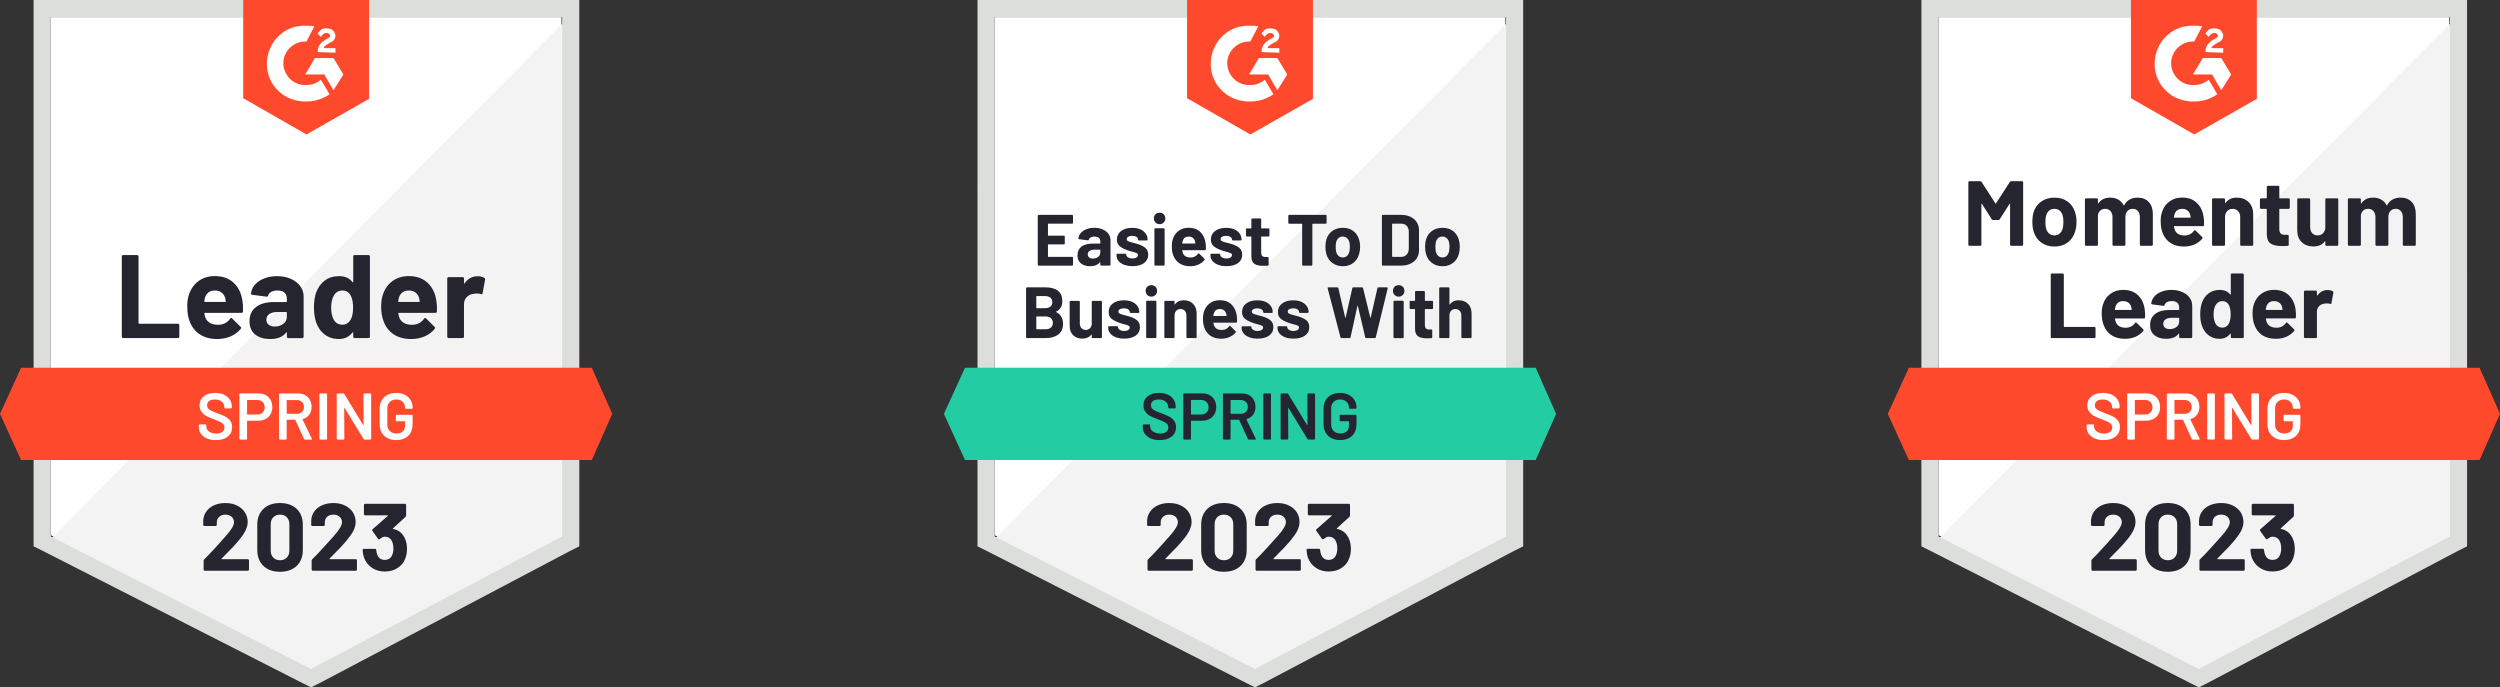
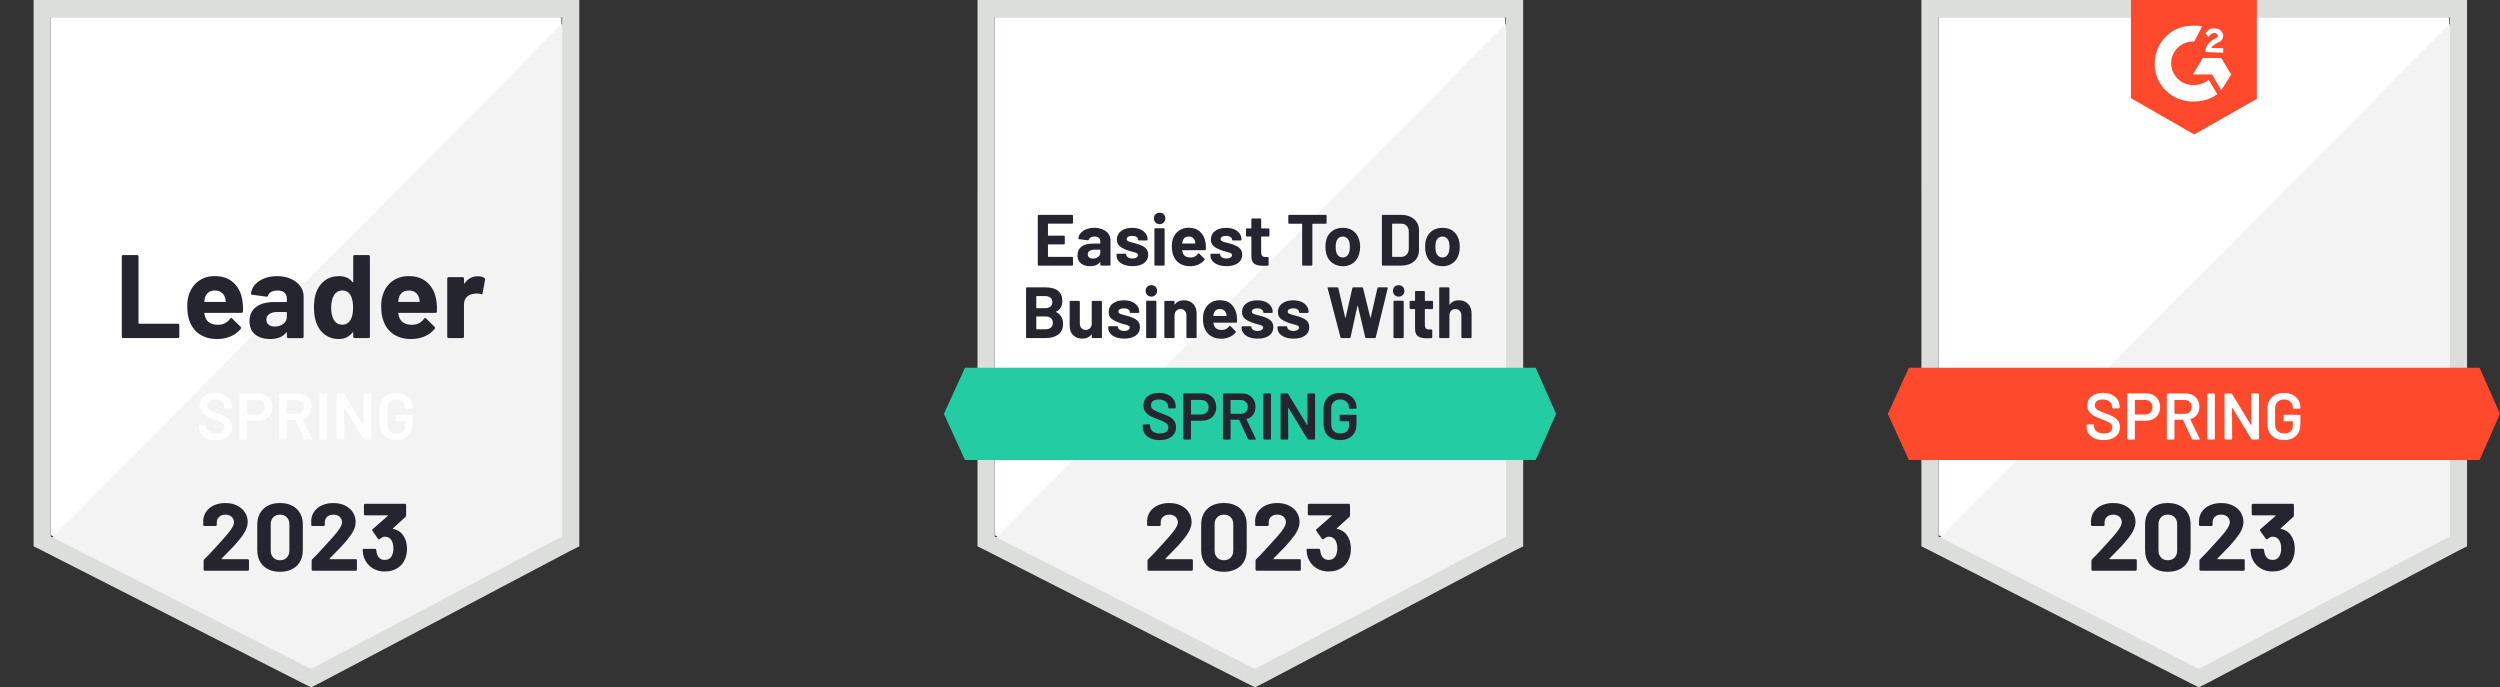
<svg xmlns="http://www.w3.org/2000/svg" id="Layer_2" viewBox="0 0 239.172 65.76">
  <rect x="0" y="0" width="239.172" height="65.76" fill="#333333" stroke="none" />
  <g id="Layer_1-2">
    <g>
      <g>
        <path d="m4.855,51.195l24.904,12.673,23.958-12.673V1.639H4.855v49.556Z" style="fill:#fff;" />
        <path d="m54.222,1.828L4.35,52.078l25.85,12.799,24.021-12.294V1.828Z" style="fill:#f2f3f2;" />
        <path d="m3.215,18.158v34.109l.883.441,24.904,12.673.757.378.757-.378,24.021-12.673.883-.441V0H3.215v18.158Zm1.639,33.163V1.639h48.926v49.682l-24.021,12.673-24.904-12.673Z" style="fill:#dcdedc;" />
-         <path d="m29.318,2.459c.252,0,.504,0,.757.063l-.757,1.45c-1.135-.063-2.144.82-2.207,1.954-.063,1.135.82,2.144,1.954,2.207h.252c.504,0,1.009-.189,1.387-.504l.82,1.387c-.63.441-1.387.694-2.207.694-2.018.063-3.72-1.45-3.783-3.468-.063-2.018,1.45-3.72,3.468-3.783,0,0,.315,0,.315,0Zm2.585,3.089l.946,1.576-.946,1.513-.883-1.513h-1.828l.946-1.576h1.765Zm-1.513-.567c0-.252.063-.504.189-.694s.378-.378.567-.504l.126-.063c.252-.126.315-.189.315-.315s-.189-.252-.315-.252c-.252,0-.441.126-.567.378l-.315-.315c.063-.126.189-.252.315-.378.189-.126.378-.126.567-.126s.441.063.567.189.252.315.252.504c0,.315-.189.567-.567.694l-.189.126c-.189.126-.315.189-.378.378h1.135v.441s-1.702-.063-1.702-.063Zm-1.072,7.881l5.99-3.405V0h-12.042v9.394s6.053,3.468,6.053,3.468Zm27.3,22.319H2.018l-2.018,4.413,2.018,4.413h54.6l1.954-4.413-1.954-4.413Z" style="fill:#ff492c;" />
        <path d="m11.784,32.344c-.038,0-.069-.013-.095-.038-.025-.029-.038-.063-.038-.101v-7.667c0-.038.013-.071.038-.101.025-.025.057-.038.095-.038h1.33c.038,0,.069.013.095.038.029.029.044.063.044.101v6.374c0,.038.019.057.057.057h3.707c.038,0,.071.013.101.038.025.029.038.063.038.101v1.097c0,.038-.013.071-.038.101-.029.025-.063.038-.101.038,0,0-5.233,0-5.233,0Zm11.418-3.518c.046.286.061.607.044.965-.004.092-.053.139-.145.139h-3.505c-.046,0-.061.019-.044.057.021.151.061.303.12.454.198.42.599.63,1.204.63.483-.004.866-.2,1.147-.586.029-.046.063-.069.101-.069.025,0,.053.015.082.044l.813.807c.038.038.057.071.057.101,0,.017-.015.048-.044.095-.248.307-.57.546-.965.719-.391.168-.822.252-1.292.252-.651,0-1.202-.147-1.652-.441-.45-.294-.773-.706-.971-1.236-.16-.378-.24-.874-.24-1.488,0-.416.057-.782.17-1.097.177-.538.481-.967.914-1.286.437-.315.954-.473,1.551-.473.757,0,1.364.219,1.822.656.458.437.736,1.023.832,1.759Zm-2.642-1.034c-.479,0-.794.223-.946.668-.029.101-.055.223-.076.366,0,.038.019.057.057.057h1.961c.046,0,.061-.019.044-.057-.038-.219-.057-.324-.057-.315-.067-.227-.185-.404-.353-.53-.172-.126-.382-.189-.63-.189Zm5.945-1.374c.492,0,.931.086,1.318.259.387.168.687.401.902.7.214.294.322.622.322.984v3.846c0,.038-.013.071-.038.101-.025.025-.057.038-.095.038h-1.33c-.038,0-.069-.013-.095-.038-.029-.029-.044-.063-.044-.101v-.372c0-.021-.006-.036-.019-.044-.017-.008-.032-.002-.044.019-.319.416-.83.624-1.532.624-.593,0-1.07-.143-1.431-.429-.366-.286-.549-.71-.549-1.274,0-.58.206-1.032.618-1.356.408-.319.99-.479,1.746-.479h1.154c.038,0,.057-.019.057-.057v-.252c0-.248-.076-.443-.227-.586-.151-.139-.378-.208-.681-.208-.231,0-.425.042-.58.126s-.256.202-.303.353c-.021.084-.069.122-.145.113l-1.374-.183c-.092-.017-.135-.05-.126-.101.029-.319.156-.607.378-.864.223-.256.519-.456.889-.599.366-.147.775-.221,1.229-.221Zm-.227,4.823c.324,0,.599-.086.826-.259.227-.172.34-.395.34-.668v-.41c0-.038-.019-.057-.057-.057h-.813c-.34,0-.607.065-.801.195-.193.126-.29.307-.29.542,0,.206.071.366.214.479.143.118.336.177.58.177Zm7.515-6.702c0-.038.013-.071.038-.101.025-.025.057-.038.095-.038h1.33c.038,0,.069.013.095.038.025.029.038.063.038.101v7.667c0,.038-.013.071-.038.101-.025.025-.057.038-.095.038h-1.33c-.038,0-.069-.013-.095-.038-.025-.029-.038-.063-.038-.101v-.372c0-.021-.008-.034-.025-.038-.017-.004-.032,0-.044.013-.319.416-.754.624-1.305.624-.53,0-.986-.147-1.368-.441s-.658-.698-.826-1.211c-.126-.395-.189-.853-.189-1.374,0-.538.067-1.007.202-1.406.177-.488.452-.872.826-1.154.374-.286.836-.429,1.387-.429.546,0,.971.189,1.274.567.013.025.027.034.044.025.017-.008.025-.023.025-.044,0,0,0-2.427,0-2.427Zm-.24,6.034c.151-.277.227-.66.227-1.147,0-.504-.084-.902-.252-1.192-.172-.294-.425-.441-.757-.441-.357,0-.626.147-.807.441-.189.298-.284.7-.284,1.204,0,.454.08.832.24,1.135.189.328.469.492.839.492.34,0,.605-.164.794-.492Zm8.203-1.746c.046.286.061.607.044.965-.004.092-.053.139-.145.139h-3.505c-.046,0-.061.019-.044.057.021.151.061.303.12.454.198.42.599.63,1.204.63.483-.004.866-.2,1.147-.586.029-.046.063-.069.101-.069.025,0,.053.015.082.044l.813.807c.038.038.057.071.057.101,0,.017-.015.048-.044.095-.248.307-.57.546-.965.719-.391.168-.822.252-1.292.252-.651,0-1.202-.147-1.652-.441-.45-.294-.773-.706-.971-1.236-.16-.378-.24-.874-.24-1.488,0-.416.057-.782.17-1.097.177-.538.481-.967.914-1.286.437-.315.954-.473,1.551-.473.757,0,1.364.219,1.822.656.458.437.736,1.023.832,1.759Zm-2.642-1.034c-.479,0-.794.223-.946.668-.029.101-.055.223-.076.366,0,.038.019.057.057.057h1.961c.046,0,.061-.019.044-.057-.038-.219-.057-.324-.057-.315-.067-.227-.185-.404-.353-.53-.172-.126-.382-.189-.63-.189Zm6.582-1.362c.273,0,.488.053.643.158.063.034.086.09.069.17l-.24,1.299c-.004.088-.057.113-.158.076-.113-.038-.246-.057-.397-.057-.059,0-.141.008-.246.025-.273.021-.504.12-.694.296-.189.181-.284.418-.284.712v3.096c0,.038-.013.071-.038.101-.029.025-.063.038-.101.038h-1.324c-.038,0-.071-.013-.101-.038-.025-.029-.038-.063-.038-.101v-5.561c0-.038.013-.069.038-.095.029-.025.063-.038.101-.038h1.324c.038,0,.071.013.101.038.025.025.038.057.038.095v.435c0,.021.006.036.019.044.017.008.029.004.038-.013.311-.454.727-.681,1.248-.681Z" style="fill:#252530;" />
        <path d="m20.642,42.104c-.328,0-.614-.053-.857-.158-.244-.105-.433-.252-.567-.441-.13-.189-.195-.412-.195-.668v-.158c0-.021.008-.04.025-.057.013-.013.029-.019.05-.019h.561c.021,0,.04.006.057.019.013.017.019.036.019.057v.12c0,.193.086.353.259.479.172.13.408.195.706.195.256,0,.45-.055.58-.164.13-.109.195-.25.195-.422,0-.118-.036-.219-.107-.303-.071-.08-.172-.153-.303-.221-.135-.067-.334-.151-.599-.252-.298-.109-.54-.212-.725-.309-.185-.097-.338-.229-.46-.397-.126-.164-.189-.37-.189-.618,0-.37.135-.662.404-.876.269-.214.628-.322,1.078-.322.315,0,.595.055.839.164.24.109.427.263.561.46.135.193.202.418.202.675v.107c0,.021-.008.04-.025.057-.013.013-.029.019-.05.019h-.567c-.021,0-.038-.006-.05-.019-.017-.017-.025-.036-.025-.057v-.069c0-.198-.08-.364-.24-.498-.164-.139-.389-.208-.675-.208-.231,0-.41.048-.536.145-.13.097-.195.233-.195.41,0,.126.034.229.101.309.067.08.168.151.303.214.135.067.343.151.624.252.298.113.538.216.719.309.177.092.33.221.46.385.126.168.189.376.189.624,0,.378-.141.679-.422.902-.277.223-.658.334-1.141.334Zm4.073-4.47c.265,0,.498.055.7.164.202.109.357.263.467.46.113.202.17.433.17.694,0,.256-.057.483-.17.681-.113.198-.273.349-.479.454-.21.109-.452.164-.725.164h-1.009c-.021,0-.032.011-.032.032v1.696c0,.021-.006.038-.019.05-.017.017-.036.025-.057.025h-.58c-.021,0-.038-.008-.05-.025-.017-.013-.025-.029-.025-.05v-4.268c0-.021.008-.04.025-.057.013-.013.029-.019.05-.019h1.734,0Zm-.107,2.024c.214,0,.387-.063.517-.189.13-.126.195-.292.195-.498,0-.21-.065-.38-.195-.511s-.303-.195-.517-.195h-.939c-.021,0-.032.011-.032.032v1.33c0,.021.011.032.032.032,0,0,.939,0,.939,0Zm4.565,2.396c-.042,0-.071-.019-.088-.057l-.832-1.816c-.008-.017-.021-.025-.038-.025h-.757c-.021,0-.032.011-.032.032v1.791c0,.021-.008.038-.025.05-.013.017-.029.025-.05.025h-.58c-.021,0-.038-.008-.05-.025-.017-.013-.025-.029-.025-.05v-4.262c0-.021.008-.038.025-.05.013-.017.029-.025.05-.025h1.734c.256,0,.483.053.681.158.198.109.351.261.46.454.109.198.164.422.164.675,0,.29-.074.536-.221.738-.151.206-.359.349-.624.429-.008,0-.015.004-.019.013s-.004.017,0,.025l.889,1.835c.008.017.013.029.013.038,0,.034-.023.05-.069.05h-.605Zm-1.715-3.783c-.021,0-.032.011-.032.032v1.255c0,.021.011.032.032.032h.946c.202,0,.364-.061.485-.183.126-.118.189-.275.189-.473,0-.198-.063-.357-.189-.479-.122-.122-.284-.183-.485-.183h-.946Zm3.178,3.783c-.021,0-.04-.008-.057-.025-.013-.013-.019-.029-.019-.05v-4.262c0-.021.006-.038.019-.05.017-.017.036-.025.057-.025h.58c.021,0,.038.008.05.025.017.013.025.029.025.05v4.262c0,.021-.008.038-.025.05-.013.017-.029.025-.05.025h-.58Zm4.142-4.338c0-.021.008-.038.025-.05.013-.017.029-.025.05-.025h.58c.021,0,.04.008.057.025.013.013.019.029.019.05v4.262c0,.021-.006.038-.019.05-.017.017-.036.025-.057.025h-.561c-.042,0-.071-.017-.088-.05l-1.816-2.976c-.008-.013-.017-.019-.025-.019-.008.004-.013.015-.013.032l.013,2.938c0,.021-.008.038-.025.05-.013.017-.029.025-.05.025h-.58c-.021,0-.038-.008-.05-.025-.017-.013-.025-.029-.025-.05v-4.262c0-.021.008-.038.025-.05.013-.017.029-.025.05-.025h.561c.042,0,.071.017.088.05l1.809,2.976c.008.013.017.017.025.013.008,0,.013-.008.013-.025l-.006-2.938Zm3.127,4.388c-.315,0-.593-.061-.832-.183-.24-.126-.425-.303-.555-.53-.13-.227-.195-.488-.195-.782v-1.526c0-.298.065-.561.195-.788.13-.223.315-.397.555-.523.24-.122.517-.183.832-.183.311,0,.586.061.826.183.235.122.418.288.549.498.13.21.195.448.195.712v.05c0,.021-.006.038-.019.05-.017.017-.036.025-.057.025h-.574c-.021,0-.038-.008-.05-.025-.017-.013-.025-.029-.025-.05v-.032c0-.227-.078-.414-.233-.561-.151-.147-.355-.221-.612-.221s-.462.078-.618.233c-.156.151-.233.353-.233.605v1.576c0,.252.082.456.246.612.164.151.376.227.637.227.252,0,.452-.067.599-.202.143-.13.214-.311.214-.542v-.391c0-.021-.011-.032-.032-.032h-.775c-.021,0-.04-.008-.057-.025-.013-.013-.019-.029-.019-.05v-.467c0-.021.006-.038.019-.05.017-.017.036-.025.057-.025h1.456c.021,0,.04.008.057.025.013.013.019.029.019.05v.807c0,.483-.141.86-.422,1.129-.286.269-.668.404-1.147.404Z" style="fill:#fff;" />
        <path d="m21.203,53.44c-.013.013-.017.025-.013.038.008.013.021.019.038.019h2.478c.029,0,.055.011.076.032.025.021.038.046.038.076v.889c0,.029-.013.055-.038.076-.021.021-.046.032-.076.032h-4.111c-.034,0-.061-.011-.082-.032-.021-.021-.032-.046-.032-.076v-.845c0-.055.019-.101.057-.139.298-.29.603-.607.914-.952.311-.345.506-.559.586-.643.168-.202.34-.395.517-.58.555-.614.832-1.07.832-1.368,0-.214-.076-.391-.227-.53-.151-.135-.349-.202-.593-.202s-.441.067-.593.202c-.156.139-.233.322-.233.549v.227c0,.029-.011.055-.032.076s-.046.032-.076.032h-1.078c-.029,0-.055-.011-.076-.032-.025-.021-.038-.046-.038-.076v-.429c.021-.328.126-.62.315-.876.189-.252.439-.446.75-.58.315-.135.668-.202,1.059-.202.433,0,.809.082,1.129.246.319.16.565.376.738.649.177.277.265.582.265.914,0,.256-.065.519-.195.788-.126.269-.317.559-.574.87-.189.235-.393.471-.612.706-.219.231-.544.565-.977,1.002l-.139.139h0Zm5.586,1.261c-.673,0-1.202-.187-1.589-.561-.391-.374-.586-.885-.586-1.532v-2.415c0-.635.195-1.137.586-1.507.387-.374.916-.561,1.589-.561.668,0,1.2.187,1.595.561.391.37.586.872.586,1.507v2.415c0,.647-.195,1.158-.586,1.532-.395.374-.927.561-1.595.561Zm0-1.103c.273,0,.49-.084.649-.252.164-.168.246-.393.246-.675v-2.516c0-.277-.082-.5-.246-.668-.16-.168-.376-.252-.649-.252-.269,0-.483.084-.643.252-.164.168-.246.391-.246.668v2.516c0,.282.082.506.246.675.16.168.374.252.643.252Zm4.741-.158c-.013.013-.015.025-.006.038.004.013.017.019.038.019h2.478c.029,0,.055.011.076.032.021.021.032.046.032.076v.889c0,.029-.011.055-.032.076-.021.021-.046.032-.076.032h-4.117c-.029,0-.055-.011-.076-.032-.021-.021-.032-.046-.032-.076v-.845c0-.055.017-.101.05-.139.303-.29.607-.607.914-.952.311-.345.506-.559.586-.643.172-.202.347-.395.523-.58.555-.614.832-1.07.832-1.368,0-.214-.076-.391-.227-.53-.156-.135-.355-.202-.599-.202s-.441.067-.593.202c-.151.139-.227.322-.227.549v.227c0,.029-.011.055-.032.076s-.048.032-.082.032h-1.078c-.029,0-.055-.011-.076-.032s-.032-.046-.032-.076v-.429c.017-.328.12-.62.309-.876.189-.252.441-.446.757-.58s.666-.202,1.053-.202c.433,0,.809.082,1.129.246.324.16.572.376.744.649.172.277.259.582.259.914,0,.256-.063.519-.189.788-.13.269-.324.559-.58.87-.189.235-.393.471-.612.706-.219.231-.544.565-.977,1.002l-.139.139h0Zm7.225-1.891c.122.277.183.599.183.965,0,.332-.055.637-.164.914-.147.391-.393.696-.738.914-.345.223-.752.334-1.223.334-.462,0-.868-.116-1.217-.347-.349-.235-.601-.551-.757-.946-.084-.235-.132-.492-.145-.769,0-.071.036-.107.107-.107h1.084c.071,0,.107.036.107.107.025.202.059.351.101.448.055.16.145.284.271.372.122.088.269.132.441.132.34,0,.576-.149.706-.448.084-.181.126-.393.126-.637,0-.29-.046-.525-.139-.706-.139-.286-.372-.429-.7-.429-.067,0-.139.019-.214.057-.071.042-.16.099-.265.17-.025.017-.048.025-.069.025-.038,0-.065-.017-.082-.05l-.542-.763c-.013-.017-.019-.038-.019-.063,0-.038.013-.067.038-.088l1.45-1.274c.013-.013.019-.025.019-.038-.004-.013-.015-.019-.032-.019h-2.15c-.029,0-.057-.011-.082-.032-.021-.021-.032-.046-.032-.076v-.889c0-.029.011-.055.032-.076.025-.021.053-.032.082-.032h3.808c.034,0,.061.011.082.032s.032.046.032.076v1.009c0,.046-.021.092-.063.139l-1.198,1.097c-.013.013-.017.023-.013.032,0,.013.013.019.038.019.53.105.908.42,1.135.946v0Z" style="fill:#252530;" />
      </g>
      <g>
        <path d="m185.457,51.195l24.903,12.672,23.958-12.672V1.64h-48.861v49.555Z" style="fill:#fff;" />
        <path d="m234.822,1.829l-49.87,50.248,25.849,12.798,24.021-12.294V1.829Z" style="fill:#f2f3f2;" />
        <path d="m183.817,18.158v34.108l.883.441,24.903,12.672.757.378.757-.378,24.021-12.672.883-.441V.001h-52.203v18.157Zm1.639,33.163V1.64h48.924v49.681l-24.021,12.672-24.903-12.672Z" style="fill:#dcdedc;" />
        <path d="m209.919,2.46c.252,0,.504,0,.757.063l-.757,1.45c-1.135-.063-2.144.82-2.207,1.954-.063,1.135.82,2.144,1.954,2.207h.252c.504,0,1.009-.189,1.387-.504l.82,1.387c-.63.441-1.387.694-2.207.694-2.017.063-3.72-1.45-3.783-3.468-.063-2.017,1.45-3.72,3.468-3.783,0,0,.315,0,.315,0Zm2.585,3.089l.946,1.576-.946,1.513-.883-1.513h-1.828l.946-1.576h1.765Zm-1.513-.567c0-.252.063-.504.189-.694s.378-.378.567-.504l.126-.063c.252-.126.315-.189.315-.315s-.189-.252-.315-.252c-.252,0-.441.126-.567.378l-.315-.315c.063-.126.189-.252.315-.378.189-.126.378-.126.567-.126s.441.063.567.189.252.315.252.504c0,.315-.189.567-.567.694l-.189.126c-.189.126-.315.189-.378.378h1.135v.441s-1.702-.063-1.702-.063Zm-1.072,7.881l5.989-3.405V.001h-12.042v9.394s6.052,3.468,6.052,3.468Zm27.299,22.319h-54.598l-2.017,4.413,2.017,4.413h54.598l1.954-4.413-1.954-4.413Z" style="fill:#ff492c;" />
-         <path d="m196.301,32.344c-.029,0-.055-.011-.076-.032-.021-.021-.032-.046-.032-.076v-5.964c0-.029.011-.055.032-.076s.046-.032.076-.032h1.034c.029,0,.055.011.076.032.021.021.032.046.032.076v4.962c0,.029.015.044.044.044h2.888c.029,0,.053.008.069.025.021.021.032.046.032.076v.857c0,.029-.011.055-.032.076-.017.021-.04.032-.069.032h-4.073Zm8.883-2.736c.034.223.044.473.032.75-.004.071-.042.107-.113.107h-2.73c-.034,0-.044.015-.032.044.017.118.048.235.095.353.156.328.469.492.939.492.374-.004.67-.158.889-.46.025-.034.053-.05.082-.05.017,0,.036.013.057.038l.637.624c.029.029.044.057.044.082,0,.008-.011.032-.032.069-.198.24-.448.427-.75.561-.307.13-.643.195-1.009.195-.504,0-.933-.113-1.286-.34-.349-.231-.599-.553-.75-.965-.126-.294-.189-.679-.189-1.154,0-.324.044-.609.132-.857.135-.42.372-.752.712-.996.336-.248.738-.372,1.204-.372.588,0,1.061.17,1.419.511.353.34.57.796.649,1.368Zm-2.062-.801c-.37,0-.614.172-.731.517-.021.076-.042.17-.063.284,0,.029.015.044.044.044h1.532c.034,0,.044-.015.032-.044-.029-.172-.044-.254-.044-.246-.05-.177-.143-.313-.277-.41-.13-.097-.294-.145-.492-.145Zm4.628-1.072c.382,0,.723.067,1.021.202.303.13.538.311.706.542.168.227.252.483.252.769v2.988c0,.029-.011.055-.032.076s-.046.032-.076.032h-1.034c-.029,0-.055-.011-.076-.032s-.032-.046-.032-.076v-.29c0-.017-.006-.029-.019-.038-.008-.004-.019.002-.032.019-.248.324-.645.485-1.192.485-.458,0-.83-.111-1.116-.334-.282-.223-.422-.553-.422-.99,0-.454.16-.805.479-1.053.315-.252.767-.378,1.355-.378h.902c.029,0,.044-.015.044-.044v-.189c0-.198-.059-.351-.177-.46-.118-.105-.294-.158-.53-.158-.181,0-.332.032-.454.095s-.2.153-.233.271c-.017.067-.055.097-.113.088l-1.072-.139c-.067-.013-.099-.04-.095-.082.025-.244.124-.467.296-.668s.401-.357.687-.467c.286-.113.605-.17.958-.17Zm-.177,3.751c.252,0,.467-.067.643-.202.177-.135.265-.309.265-.523v-.315c0-.029-.015-.044-.044-.044h-.637c-.265,0-.471.05-.618.151-.151.101-.227.242-.227.422,0,.16.057.286.17.378.109.088.258.132.448.132Zm5.844-5.214c0-.029.011-.055.032-.076s.046-.032.076-.032h1.028c.029,0,.055.011.076.032s.032.046.032.076v5.964c0,.029-.011.055-.032.076s-.046.032-.076.032h-1.028c-.029,0-.055-.011-.076-.032s-.032-.046-.032-.076v-.29c0-.017-.006-.027-.019-.032-.013-.004-.025,0-.038.013-.244.324-.582.485-1.015.485-.412,0-.765-.113-1.059-.34-.298-.231-.513-.546-.643-.946-.101-.307-.151-.664-.151-1.072,0-.416.055-.78.164-1.091.135-.378.347-.677.637-.895.29-.223.651-.334,1.084-.334.42,0,.748.147.984.441.013.017.025.023.038.019.013-.004.019-.017.019-.038,0,0,0-1.885,0-1.885Zm-.189,4.697c.118-.219.177-.517.177-.895,0-.395-.063-.704-.189-.927-.139-.227-.336-.34-.593-.34-.277,0-.488.113-.63.34-.147.231-.221.544-.221.939,0,.353.063.647.189.883.147.252.364.378.649.378.265,0,.471-.126.618-.378Zm6.387-1.362c.034.223.044.473.032.75-.004.071-.042.107-.113.107h-2.73c-.034,0-.044.015-.032.044.017.118.048.235.095.353.156.328.469.492.939.492.374-.004.67-.158.889-.46.025-.034.053-.05.082-.05.017,0,.036.013.057.038l.637.624c.029.029.044.057.044.082,0,.008-.011.032-.032.069-.198.24-.448.427-.75.561-.307.13-.643.195-1.009.195-.504,0-.933-.113-1.286-.34-.349-.231-.599-.553-.75-.965-.126-.294-.189-.679-.189-1.154,0-.324.044-.609.132-.857.135-.42.372-.752.712-.996.336-.248.738-.372,1.204-.372.588,0,1.061.17,1.419.511.353.34.57.796.649,1.368Zm-2.062-.801c-.37,0-.614.172-.731.517-.021.076-.042.17-.063.284,0,.029.015.044.044.044h1.532c.034,0,.044-.015.032-.044-.029-.172-.044-.254-.044-.246-.05-.177-.143-.313-.277-.41-.13-.097-.294-.145-.492-.145Zm5.119-1.059c.214,0,.382.04.504.12.046.025.065.069.057.132l-.189,1.009c-.004.071-.044.092-.12.063-.088-.029-.191-.044-.309-.044-.05,0-.116.004-.195.013-.214.021-.395.099-.542.233-.147.139-.221.324-.221.555v2.408c0,.029-.008.055-.025.076-.021.021-.046.032-.076.032h-1.034c-.029,0-.055-.011-.076-.032s-.032-.046-.032-.076v-4.325c0-.029.011-.055.032-.076s.046-.032.076-.032h1.034c.029,0,.055.011.076.032.017.021.025.046.025.076v.334c0,.021.006.034.019.038s.021.002.025-.006c.244-.353.567-.53.971-.53Zm-30.388-10.34c.029-.046.071-.069.126-.069h1.034c.029,0,.055.011.076.032.021.021.032.046.032.076v5.964c0,.029-.011.055-.032.076s-.046.032-.076.032h-1.034c-.029,0-.055-.011-.076-.032-.021-.021-.032-.046-.032-.076v-3.89c0-.025-.006-.038-.019-.038-.008,0-.019.008-.032.025l-.939,1.469c-.029.046-.069.069-.12.069h-.523c-.05,0-.09-.023-.12-.069l-.939-1.469c-.013-.017-.023-.023-.032-.019-.013.004-.019.017-.019.038v3.884c0,.029-.011.055-.032.076-.021.021-.046.032-.076.032h-1.034c-.029,0-.055-.011-.076-.032s-.032-.046-.032-.076v-5.964c0-.029.011-.055.032-.076s.046-.032.076-.032h1.034c.055,0,.097.023.126.069l1.324,2.055c.017.038.034.038.05,0,0,0,1.33-2.055,1.33-2.055Zm4.268,6.179c-.496,0-.92-.128-1.274-.385-.353-.261-.595-.614-.725-1.059-.08-.277-.12-.578-.12-.902,0-.349.04-.662.12-.939.135-.433.378-.773.731-1.021.353-.248.778-.372,1.274-.372.483,0,.895.122,1.236.366.34.244.582.584.725,1.021.092.294.139.603.139.927,0,.319-.04.616-.12.889-.13.462-.37.824-.719,1.084-.353.261-.775.391-1.267.391Zm0-1.065c.193,0,.357-.059.492-.177.135-.118.231-.28.29-.485.046-.189.069-.395.069-.618,0-.248-.023-.458-.069-.63-.063-.198-.162-.353-.296-.467-.139-.109-.305-.164-.498-.164-.198,0-.364.055-.498.164-.13.113-.225.269-.284.467-.05.143-.076.353-.076.63,0,.265.021.471.063.618.059.206.158.368.296.485.139.118.309.177.511.177Zm7.944-3.613c.458,0,.815.139,1.072.416.261.277.391.666.391,1.166v2.919c0,.029-.011.055-.032.076s-.046.032-.076.032h-1.034c-.029,0-.055-.011-.076-.032-.017-.021-.025-.046-.025-.076v-2.648c0-.24-.063-.431-.189-.574-.122-.139-.286-.208-.492-.208s-.374.069-.504.208c-.13.143-.195.332-.195.567v2.654c0,.029-.011.055-.032.076s-.046.032-.076.032h-1.021c-.029,0-.055-.011-.076-.032s-.032-.046-.032-.076v-2.648c0-.235-.065-.425-.195-.567-.126-.143-.292-.214-.498-.214-.189,0-.347.055-.473.164-.126.113-.202.269-.227.467v2.799c0,.029-.011.055-.032.076s-.046.032-.076.032h-1.034c-.029,0-.053-.011-.069-.032-.021-.021-.032-.046-.032-.076v-4.325c0-.029.011-.055.032-.076.017-.021.04-.032.069-.032h1.034c.029,0,.055.011.076.032s.032.046.032.076v.347c0,.017.006.027.019.032.013.008.023.004.032-.013.244-.361.618-.542,1.122-.542.294,0,.553.063.775.189.219.122.387.298.504.53.017.034.038.034.063,0,.13-.244.305-.425.523-.542.223-.118.473-.177.75-.177Zm6.324,1.872c.038.223.05.473.038.75-.004.071-.042.107-.113.107h-2.73c-.034,0-.044.015-.032.044.017.118.048.235.095.353.151.328.462.492.933.492.378-.004.677-.158.895-.46.021-.034.046-.05.076-.05.021,0,.042.013.063.038l.637.624c.029.029.044.057.044.082,0,.008-.013.032-.038.069-.193.24-.443.427-.75.561-.303.13-.637.195-1.002.195-.509,0-.937-.113-1.286-.34-.349-.231-.601-.553-.757-.965-.122-.294-.183-.679-.183-1.154,0-.324.044-.609.132-.857.135-.42.372-.752.712-.996.336-.248.738-.372,1.204-.372.588,0,1.059.17,1.412.511.357.34.574.796.649,1.368Zm-2.055-.801c-.37,0-.614.172-.731.517-.025.076-.046.17-.063.284,0,.029.015.044.044.044h1.526c.038,0,.05-.015.038-.044-.029-.172-.044-.254-.044-.246-.055-.177-.147-.313-.277-.41-.135-.097-.298-.145-.492-.145Zm5.227-1.072c.471,0,.851.145,1.141.435.286.286.429.677.429,1.173v2.894c0,.029-.011.055-.032.076s-.046.032-.076.032h-1.028c-.029,0-.055-.011-.076-.032s-.032-.046-.032-.076v-2.635c0-.235-.067-.427-.202-.574-.13-.147-.305-.221-.523-.221s-.393.074-.523.221c-.135.147-.202.338-.202.574v2.635c0,.029-.011.055-.032.076s-.046.032-.076.032h-1.028c-.029,0-.055-.011-.076-.032s-.032-.046-.032-.076v-4.325c0-.029.011-.055.032-.076s.046-.032.076-.032h1.028c.029,0,.055.011.076.032s.032.046.032.076v.309c0,.017.006.029.019.038.013.004.021,0,.025-.013.244-.34.603-.511,1.078-.511Zm5.069.965c0,.029-.011.055-.032.076s-.046.032-.076.032h-.851c-.029,0-.044.015-.044.044v1.866c0,.198.04.343.12.435.08.092.208.139.385.139h.29c.029,0,.055.011.076.032s.032.046.032.076v.839c0,.067-.036.105-.107.113-.244.013-.42.019-.53.019-.488,0-.851-.08-1.091-.24-.244-.164-.368-.469-.372-.914v-2.364c0-.029-.015-.044-.044-.044h-.504c-.029,0-.055-.011-.076-.032s-.032-.046-.032-.076v-.788c0-.029.011-.055.032-.076s.046-.032.076-.032h.504c.029,0,.044-.015.044-.044v-1.047c0-.029.011-.055.032-.076s.046-.032.076-.032h.99c.029,0,.053.011.069.032.021.021.032.046.032.076v1.047c0,.029.015.044.044.044h.851c.029,0,.055.011.076.032s.032.046.032.076c0,0,0,.788,0,.788Zm3.398-.788c0-.029.008-.055.025-.076.021-.021.046-.032.076-.032h1.034c.029,0,.055.011.076.032.021.021.032.046.032.076v4.325c0,.029-.011.055-.032.076-.021.021-.046.032-.076.032h-1.034c-.029,0-.055-.011-.076-.032-.017-.021-.025-.046-.025-.076v-.296c0-.021-.006-.032-.019-.032-.013-.004-.025.002-.038.019-.235.319-.599.479-1.091.479-.45,0-.818-.137-1.103-.41-.29-.269-.435-.647-.435-1.135v-2.951c0-.029.011-.055.032-.076s.046-.032.076-.032h1.021c.029,0,.055.011.076.032.021.021.032.046.032.076v2.642c0,.235.063.427.189.574.126.147.301.221.523.221.202,0,.368-.061.498-.183.13-.122.21-.28.24-.473,0,0,0-2.78,0-2.78Zm7.194-.177c.458,0,.815.139,1.072.416.261.277.391.666.391,1.166v2.919c0,.029-.011.055-.032.076-.021.021-.046.032-.076.032h-1.034c-.029,0-.055-.011-.076-.032-.017-.021-.025-.046-.025-.076v-2.648c0-.24-.063-.431-.189-.574-.122-.139-.286-.208-.492-.208s-.374.069-.504.208c-.13.143-.195.332-.195.567v2.654c0,.029-.011.055-.032.076s-.046.032-.076.032h-1.021c-.029,0-.055-.011-.076-.032-.021-.021-.032-.046-.032-.076v-2.648c0-.235-.065-.425-.195-.567-.126-.143-.292-.214-.498-.214-.189,0-.347.055-.473.164-.126.113-.202.269-.227.467v2.799c0,.029-.011.055-.032.076s-.046.032-.076.032h-1.034c-.029,0-.055-.011-.076-.032-.017-.021-.025-.046-.025-.076v-4.325c0-.029.008-.055.025-.076.021-.021.046-.032.076-.032h1.034c.029,0,.055.011.076.032s.032.046.032.076v.347c0,.017.006.027.019.032.013.008.023.004.032-.013.244-.361.618-.542,1.122-.542.294,0,.553.063.775.189.219.122.387.298.504.53.017.034.038.034.063,0,.13-.244.305-.425.523-.542.223-.118.473-.177.75-.177h0Z" style="fill:#252530;" />
        <path d="m201.244,42.103c-.328,0-.614-.053-.857-.158-.244-.105-.433-.252-.567-.441-.13-.189-.195-.412-.195-.668v-.158c0-.021.008-.04.025-.057.013-.013.029-.019.05-.019h.561c.021,0,.04.006.057.019.013.017.019.036.019.057v.12c0,.193.086.353.258.479.172.13.408.195.706.195.256,0,.45-.055.58-.164.13-.109.195-.25.195-.422,0-.118-.036-.219-.107-.303-.071-.08-.172-.153-.303-.221-.135-.067-.334-.151-.599-.252-.298-.109-.54-.212-.725-.309-.185-.097-.338-.229-.46-.397-.126-.164-.189-.37-.189-.618,0-.37.135-.662.404-.876.269-.214.628-.322,1.078-.322.315,0,.595.055.839.164.24.109.427.263.561.46.135.193.202.418.202.675v.107c0,.021-.008.04-.025.057-.013.013-.029.019-.05.019h-.567c-.021,0-.038-.006-.05-.019-.017-.017-.025-.036-.025-.057v-.069c0-.198-.08-.364-.24-.498-.164-.139-.389-.208-.675-.208-.231,0-.41.048-.536.145-.13.097-.195.233-.195.41,0,.126.034.229.101.309.067.08.168.151.303.214.135.067.343.151.624.252.298.113.538.216.719.309.177.092.33.221.46.385.126.168.189.376.189.624,0,.378-.141.679-.422.902-.277.223-.658.334-1.141.334Zm4.073-4.47c.265,0,.498.055.7.164.202.109.357.263.467.46.113.202.17.433.17.694,0,.256-.057.483-.17.681-.113.198-.273.349-.479.454-.21.109-.452.164-.725.164h-1.009c-.021,0-.032.011-.032.032v1.696c0,.021-.006.038-.019.05-.017.017-.036.025-.057.025h-.58c-.021,0-.038-.008-.05-.025-.017-.013-.025-.029-.025-.05v-4.268c0-.021.008-.04.025-.057.013-.013.029-.019.05-.019h1.734,0Zm-.107,2.024c.214,0,.387-.063.517-.189.13-.126.195-.292.195-.498,0-.21-.065-.38-.195-.511s-.303-.195-.517-.195h-.939c-.021,0-.032.011-.032.032v1.33c0,.021.011.032.032.032,0,0,.939,0,.939,0Zm4.565,2.396c-.042,0-.071-.019-.088-.057l-.832-1.816c-.008-.017-.021-.025-.038-.025h-.757c-.021,0-.032.011-.032.032v1.791c0,.021-.008.038-.025.05-.013.017-.029.025-.05.025h-.58c-.021,0-.038-.008-.05-.025-.017-.013-.025-.029-.025-.05v-4.262c0-.021.008-.038.025-.05.013-.017.029-.025.05-.025h1.734c.256,0,.483.053.681.158.198.109.351.261.46.454.109.198.164.422.164.675,0,.29-.074.536-.221.738-.151.206-.359.349-.624.429-.008,0-.015.004-.019.013s-.004.017,0,.025l.889,1.835c.008.017.013.029.013.038,0,.034-.023.05-.069.05h-.605Zm-1.715-3.783c-.021,0-.032.011-.032.032v1.255c0,.021.011.032.032.032h.946c.202,0,.364-.061.485-.183.126-.118.189-.275.189-.473,0-.198-.063-.357-.189-.479-.122-.122-.284-.183-.485-.183h-.946Zm3.178,3.783c-.021,0-.04-.008-.057-.025-.013-.013-.019-.029-.019-.05v-4.262c0-.021.006-.038.019-.05.017-.017.036-.025.057-.025h.58c.021,0,.038.008.05.025.017.013.025.029.025.05v4.262c0,.021-.008.038-.025.05-.013.017-.029.025-.05.025h-.58Zm4.142-4.338c0-.021.008-.038.025-.05.013-.017.029-.025.05-.025h.58c.021,0,.04.008.057.025.013.013.019.029.019.05v4.262c0,.021-.006.038-.019.05-.017.017-.036.025-.057.025h-.561c-.042,0-.071-.017-.088-.05l-1.816-2.976c-.008-.013-.017-.019-.025-.019-.008.004-.013.015-.013.032l.013,2.938c0,.021-.008.038-.025.05-.013.017-.029.025-.05.025h-.58c-.021,0-.038-.008-.05-.025-.017-.013-.025-.029-.025-.05v-4.262c0-.021.008-.038.025-.05.013-.017.029-.025.05-.025h.561c.042,0,.071.017.088.05l1.809,2.976c.008.013.017.017.025.013.008,0,.013-.008.013-.025l-.006-2.938Zm3.127,4.388c-.315,0-.593-.061-.832-.183-.24-.126-.425-.303-.555-.53-.13-.227-.195-.488-.195-.782v-1.526c0-.298.065-.561.195-.788.13-.223.315-.397.555-.523.24-.122.517-.183.832-.183.311,0,.586.061.826.183.235.122.418.288.548.498.13.21.195.448.195.712v.05c0,.021-.006.038-.019.05-.017.017-.036.025-.057.025h-.574c-.021,0-.038-.008-.05-.025-.017-.013-.025-.029-.025-.05v-.032c0-.227-.078-.414-.233-.561-.151-.147-.355-.221-.612-.221s-.462.078-.618.233c-.156.151-.233.353-.233.605v1.576c0,.252.082.456.246.612.164.151.376.227.637.227.252,0,.452-.067.599-.202.143-.13.214-.311.214-.542v-.391c0-.021-.011-.032-.032-.032h-.775c-.021,0-.04-.008-.057-.025-.013-.013-.019-.029-.019-.05v-.467c0-.021.006-.038.019-.05.017-.017.036-.025.057-.025h1.456c.021,0,.04.008.057.025.013.013.019.029.019.05v.807c0,.483-.141.86-.422,1.129-.286.269-.668.404-1.147.404Z" style="fill:#fff;" />
        <path d="m201.805,53.439c-.013.013-.017.025-.013.038.008.013.021.019.038.019h2.478c.029,0,.055.011.076.032.025.021.038.046.038.076v.889c0,.029-.013.055-.038.076-.021.021-.046.032-.076.032h-4.111c-.034,0-.061-.011-.082-.032-.021-.021-.032-.046-.032-.076v-.845c0-.055.019-.101.057-.139.298-.29.603-.607.914-.952.311-.345.506-.559.586-.643.168-.202.34-.395.517-.58.555-.614.832-1.07.832-1.368,0-.214-.076-.391-.227-.53-.151-.134-.349-.202-.593-.202s-.441.067-.593.202c-.156.139-.233.322-.233.549v.227c0,.029-.011.055-.032.076s-.046.032-.076.032h-1.078c-.029,0-.055-.011-.076-.032-.025-.021-.038-.046-.038-.076v-.429c.021-.328.126-.62.315-.876.189-.252.439-.446.75-.58.315-.135.668-.202,1.059-.202.433,0,.809.082,1.129.246.319.16.565.376.738.649.177.277.265.582.265.914,0,.256-.065.519-.195.788-.126.269-.317.559-.574.87-.189.235-.393.471-.612.706-.219.231-.544.565-.977,1.002l-.139.139h0Zm5.586,1.261c-.672,0-1.202-.187-1.589-.561-.391-.374-.586-.885-.586-1.532v-2.415c0-.635.195-1.137.586-1.507.387-.374.916-.561,1.589-.561.668,0,1.2.187,1.595.561.391.37.586.872.586,1.507v2.415c0,.647-.195,1.158-.586,1.532-.395.374-.927.561-1.595.561Zm0-1.103c.273,0,.49-.084.649-.252.164-.168.246-.393.246-.675v-2.516c0-.277-.082-.5-.246-.668-.16-.168-.376-.252-.649-.252-.269,0-.483.084-.643.252-.164.168-.246.391-.246.668v2.516c0,.282.082.506.246.675.16.168.374.252.643.252Zm4.741-.158c-.013.013-.015.025-.006.038.004.013.017.019.038.019h2.478c.029,0,.055.011.076.032.021.021.032.046.032.076v.889c0,.029-.011.055-.032.076-.021.021-.046.032-.076.032h-4.117c-.029,0-.055-.011-.076-.032-.021-.021-.032-.046-.032-.076v-.845c0-.055.017-.101.05-.139.303-.29.607-.607.914-.952.311-.345.506-.559.586-.643.172-.202.347-.395.523-.58.555-.614.832-1.07.832-1.368,0-.214-.076-.391-.227-.53-.156-.134-.355-.202-.599-.202s-.441.067-.593.202c-.151.139-.227.322-.227.549v.227c0,.029-.011.055-.032.076s-.048.032-.082.032h-1.078c-.029,0-.055-.011-.076-.032s-.032-.046-.032-.076v-.429c.017-.328.12-.62.309-.876.189-.252.441-.446.757-.58s.666-.202,1.053-.202c.433,0,.809.082,1.129.246.324.16.572.376.744.649.172.277.258.582.258.914,0,.256-.063.519-.189.788-.13.269-.324.559-.58.87-.189.235-.393.471-.612.706-.219.231-.544.565-.977,1.002l-.139.139h0Zm7.225-1.891c.122.277.183.599.183.965,0,.332-.055.637-.164.914-.147.391-.393.696-.738.914-.345.223-.752.334-1.223.334-.462,0-.868-.116-1.217-.347-.349-.235-.601-.551-.757-.946-.084-.235-.132-.492-.145-.769,0-.071.036-.107.107-.107h1.084c.071,0,.107.036.107.107.025.202.059.351.101.448.055.16.145.284.271.372.122.088.269.132.441.132.34,0,.576-.149.706-.448.084-.181.126-.393.126-.637,0-.29-.046-.525-.139-.706-.139-.286-.372-.429-.7-.429-.067,0-.139.019-.214.057-.071.042-.16.099-.265.17-.025.017-.048.025-.069.025-.038,0-.065-.017-.082-.05l-.542-.763c-.013-.017-.019-.038-.019-.063,0-.038.013-.067.038-.088l1.45-1.274c.013-.013.019-.025.019-.038-.004-.013-.015-.019-.032-.019h-2.15c-.029,0-.057-.011-.082-.032-.021-.021-.032-.046-.032-.076v-.889c0-.029.011-.055.032-.076.025-.021.053-.032.082-.032h3.808c.034,0,.061.011.082.032s.032.046.032.076v1.009c0,.046-.021.092-.063.139l-1.198,1.097c-.013.013-.017.023-.013.032,0,.013.013.019.038.019.53.105.908.42,1.135.946v0Z" style="fill:#252530;" />
      </g>
      <g>
        <path d="m95.156,51.195l24.903,12.672,23.958-12.672V1.64h-48.861v49.555Z" style="fill:#fff;" />
        <path d="m144.522,1.829l-49.87,50.248,25.849,12.798,24.021-12.294V1.829Z" style="fill:#f2f3f2;" />
        <path d="m93.517,18.158v34.108l.883.441,24.903,12.672.757.378.757-.378,24.021-12.672.883-.441V.001h-52.203v18.157Zm1.639,33.163V1.64h48.924v49.681l-24.021,12.672-24.903-12.672Z" style="fill:#dcdedc;" />
-         <path d="m119.618,2.46c.252,0,.504,0,.757.063l-.757,1.45c-1.135-.063-2.144.82-2.207,1.954-.063,1.135.82,2.144,1.954,2.207h.252c.504,0,1.009-.189,1.387-.504l.82,1.387c-.63.441-1.387.694-2.207.694-2.017.063-3.72-1.45-3.783-3.468-.063-2.017,1.45-3.72,3.468-3.783,0,0,.315,0,.315,0Zm2.585,3.089l.946,1.576-.946,1.513-.883-1.513h-1.828l.946-1.576h1.765Zm-1.513-.567c0-.252.063-.504.189-.694s.378-.378.567-.504l.126-.063c.252-.126.315-.189.315-.315s-.189-.252-.315-.252c-.252,0-.441.126-.567.378l-.315-.315c.063-.126.189-.252.315-.378.189-.126.378-.126.567-.126s.441.063.567.189.252.315.252.504c0,.315-.189.567-.567.694l-.189.126c-.189.126-.315.189-.378.378h1.135v.441s-1.702-.063-1.702-.063Zm-1.072,7.881l5.989-3.405V.001h-12.042v9.394s6.052,3.468,6.052,3.468Z" style="fill:#ff492c;" />
        <path d="m146.917,35.181h-54.598l-2.017,4.413,2.017,4.413h54.598l1.954-4.413-1.954-4.413Z" style="fill:#23cca2;" />
        <path d="m101.045,29.816c-.029.013-.029.025,0,.038.437.227.656.603.656,1.129,0,.45-.153.79-.46,1.021-.303.227-.702.34-1.198.34h-1.797c-.021,0-.04-.008-.057-.025-.017-.017-.025-.036-.025-.057v-4.691c0-.021.008-.04.025-.057.017-.017.036-.025.057-.025h1.74c1.097,0,1.646.443,1.646,1.33,0,.462-.195.794-.586.996Zm-1.866-1.488c-.025,0-.038.013-.038.038v1.078c0,.025.013.038.038.038h.807c.219,0,.389-.053.511-.158.118-.101.177-.237.177-.41,0-.181-.059-.324-.177-.429-.122-.105-.292-.158-.511-.158,0,0-.807,0-.807,0Zm.864,3.171c.214,0,.38-.055.498-.164.122-.109.183-.258.183-.448s-.061-.338-.183-.448c-.118-.109-.286-.164-.504-.164h-.857c-.025,0-.038.013-.038.038v1.147c0,.025.013.038.038.038,0,0,.864,0,.864,0Zm4.401-2.635c0-.025.006-.046.019-.063.017-.013.038-.019.063-.019h.807c.025,0,.046.006.063.019.017.017.025.038.025.063v3.398c0,.021-.008.04-.025.057-.017.017-.038.025-.063.025h-.807c-.025,0-.046-.008-.063-.025-.013-.017-.019-.036-.019-.057v-.24c0-.013-.006-.019-.019-.019-.008-.004-.017,0-.025.013-.185.252-.471.378-.857.378-.353,0-.643-.107-.87-.322-.227-.21-.34-.509-.34-.895v-2.314c0-.025.008-.046.025-.063.017-.013.036-.019.057-.019h.807c.021,0,.04.006.057.019.017.017.025.038.025.063v2.074c0,.185.05.334.151.448.097.118.233.177.41.177.16,0,.29-.048.391-.145.101-.092.164-.216.189-.372v-2.181Zm3.121,3.531c-.311,0-.582-.044-.813-.132s-.41-.21-.536-.366c-.13-.16-.195-.338-.195-.536v-.069c0-.025.008-.046.025-.063.017-.013.038-.019.063-.019h.769c.021,0,.04.006.057.019.017.017.025.038.025.063v.006c0,.101.057.187.17.258.113.071.254.107.422.107.16,0,.288-.032.385-.095.097-.063.145-.139.145-.227,0-.084-.042-.147-.126-.189-.084-.042-.221-.086-.41-.132-.214-.055-.385-.107-.511-.158-.294-.105-.53-.231-.706-.378-.177-.147-.265-.359-.265-.637,0-.34.132-.612.397-.813s.618-.303,1.059-.303c.294,0,.553.046.775.139.223.097.395.231.517.404.122.168.183.361.183.58,0,.025-.008.044-.025.057-.013.017-.032.025-.057.025h-.744c-.021,0-.04-.008-.057-.025-.017-.013-.025-.032-.025-.057,0-.101-.053-.187-.158-.258-.101-.067-.237-.101-.41-.101-.151,0-.275.027-.372.082-.101.055-.151.13-.151.227,0,.092.048.162.145.208.097.046.254.097.473.151l.177.044.208.057c.328.097.586.221.775.372.189.156.284.378.284.668,0,.34-.135.607-.404.801-.273.193-.637.29-1.091.29Zm2.585-4.016c-.16,0-.29-.053-.391-.158-.105-.105-.158-.235-.158-.391,0-.164.05-.296.151-.397s.233-.151.397-.151c.16,0,.292.05.397.151.101.101.151.233.151.397,0,.156-.053.286-.158.391-.105.105-.235.158-.391.158Zm-.416,3.966c-.025,0-.044-.008-.057-.025-.017-.017-.025-.036-.025-.057v-3.405c0-.025.008-.046.025-.063.013-.017.032-.025.057-.025h.813c.021,0,.04.008.057.025.017.017.025.038.025.063v3.405c0,.021-.008.04-.025.057-.017.017-.036.025-.057.025,0,0-.813,0-.813,0Zm3.518-3.619c.37,0,.666.113.889.34.227.227.34.534.34.92v2.276c0,.021-.006.04-.019.057-.017.017-.038.025-.063.025h-.813c-.021,0-.04-.008-.057-.025-.017-.017-.025-.036-.025-.057v-2.074c0-.185-.05-.336-.151-.454-.105-.113-.244-.17-.416-.17s-.309.057-.41.17c-.105.118-.158.269-.158.454v2.074c0,.021-.008.04-.025.057-.017.017-.036.025-.057.025h-.813c-.025,0-.044-.008-.057-.025-.017-.017-.025-.036-.025-.057v-3.398c0-.025.008-.046.025-.063.013-.013.032-.019.057-.019h.813c.021,0,.04.006.057.019.017.017.025.038.025.063v.24c0,.017.004.027.013.032s.015.002.019-.006c.189-.269.473-.404.851-.404Zm5.069,1.469c.025.177.034.374.025.593-.004.055-.034.082-.088.082h-2.144c-.029,0-.04.011-.032.032.017.092.044.185.082.277.118.261.361.391.731.391.298-.004.532-.124.7-.359.021-.029.042-.044.063-.044.013,0,.029.008.05.025l.498.498c.025.021.038.04.038.057,0,.013-.011.032-.032.057-.151.189-.347.336-.586.441-.244.105-.509.158-.794.158-.395,0-.731-.09-1.009-.271-.273-.181-.471-.433-.593-.757-.097-.231-.145-.534-.145-.908,0-.256.036-.481.107-.675.105-.328.29-.588.555-.782.265-.193.58-.29.946-.29.462,0,.834.135,1.116.404.277.265.448.622.511,1.072h0Zm-1.62-.63c-.29,0-.481.137-.574.41-.017.059-.034.132-.05.221,0,.025.013.038.038.038h1.198c.029,0,.04-.013.032-.038-.025-.135-.038-.2-.038-.195-.042-.139-.116-.246-.221-.322-.101-.076-.229-.113-.385-.113Zm3.625,2.831c-.311,0-.582-.044-.813-.132-.231-.088-.41-.21-.536-.366-.13-.16-.195-.338-.195-.536v-.069c0-.025.008-.046.025-.063.017-.013.038-.019.063-.019h.769c.021,0,.04.006.057.019.017.017.025.038.025.063v.006c0,.101.057.187.17.258s.254.107.422.107c.16,0,.288-.032.385-.095.097-.063.145-.139.145-.227,0-.084-.042-.147-.126-.189s-.221-.086-.41-.132c-.214-.055-.385-.107-.511-.158-.294-.105-.53-.231-.706-.378-.177-.147-.265-.359-.265-.637,0-.34.132-.612.397-.813.265-.202.618-.303,1.059-.303.294,0,.553.046.775.139.223.097.395.231.517.404.122.168.183.361.183.58,0,.025-.008.044-.025.057-.013.017-.032.025-.057.025h-.744c-.021,0-.04-.008-.057-.025-.017-.013-.025-.032-.025-.057,0-.101-.053-.187-.158-.258-.101-.067-.237-.101-.41-.101-.151,0-.275.027-.372.082-.101.055-.151.13-.151.227,0,.092.048.162.145.208.097.046.254.097.473.151l.177.044.208.057c.328.097.586.221.775.372.189.156.284.378.284.668,0,.34-.135.607-.404.801-.273.193-.637.29-1.091.29Zm3.43,0c-.311,0-.582-.044-.813-.132-.231-.088-.41-.21-.536-.366-.126-.16-.189-.338-.189-.536v-.069c0-.025.008-.046.025-.063.017-.013.036-.019.057-.019h.769c.025,0,.046.006.063.019.013.017.019.038.019.063v.006c0,.101.057.187.17.258s.256.107.429.107c.156,0,.282-.032.378-.095.101-.063.151-.139.151-.227,0-.084-.042-.147-.126-.189-.084-.042-.221-.086-.41-.132-.219-.055-.391-.107-.517-.158-.294-.105-.53-.231-.706-.378-.177-.147-.265-.359-.265-.637,0-.34.135-.612.404-.813.265-.202.618-.303,1.059-.303.294,0,.553.046.775.139.219.097.391.231.517.404.122.168.183.361.183.58,0,.025-.008.044-.025.057-.017.017-.036.025-.057.025h-.744c-.025,0-.044-.008-.057-.025-.017-.013-.025-.032-.025-.057,0-.101-.053-.187-.158-.258-.105-.067-.242-.101-.41-.101-.156,0-.282.027-.378.082-.097.055-.145.13-.145.227,0,.092.048.162.145.208.092.046.25.097.473.151.05.013.107.027.17.044.067.017.137.036.208.057.328.097.588.221.782.372.189.156.284.378.284.668,0,.34-.137.607-.41.801-.269.193-.633.29-1.091.29Zm4.583-.05c-.05,0-.082-.023-.095-.069l-1.229-4.697-.006-.025c0-.042.025-.063.076-.063h.864c.046,0,.076.023.088.069l.656,2.824c.004.017.013.025.025.025.008,0,.015-.008.019-.025l.637-2.818c.013-.05.042-.076.088-.076h.839c.055,0,.088.023.101.069l.694,2.824c.004.013.011.021.019.025.008,0,.015-.008.019-.025l.643-2.818c.013-.05.042-.076.088-.076h.82c.063,0,.088.029.076.088l-1.141,4.697c-.013.046-.044.069-.095.069h-.826c-.046,0-.076-.023-.088-.069l-.706-3.001c-.004-.021-.013-.032-.025-.032-.008,0-.015.011-.019.032l-.656,2.995c-.013.05-.044.076-.095.076,0,0-.769,0-.769,0Zm5.472-3.966c-.156,0-.286-.053-.391-.158-.105-.105-.158-.235-.158-.391,0-.164.05-.296.151-.397.105-.101.237-.151.397-.151.164,0,.296.05.397.151s.151.233.151.397c0,.156-.053.286-.158.391-.105.105-.235.158-.391.158h0Zm-.416,3.966c-.021,0-.04-.008-.057-.025-.017-.017-.025-.036-.025-.057v-3.405c0-.025.008-.046.025-.063s.036-.025.057-.025h.813c.021,0,.04.008.057.025.017.017.025.038.025.063v3.405c0,.021-.008.04-.025.057-.017.017-.036.025-.057.025h-.813Zm3.701-2.862c0,.021-.006.04-.019.057-.017.017-.038.025-.063.025h-.662c-.025,0-.038.011-.038.032v1.475c0,.151.032.265.095.34.063.071.164.107.303.107h.227c.025,0,.046.008.063.025.013.017.019.036.019.057v.662c0,.05-.027.08-.082.088-.193.008-.332.013-.416.013-.382,0-.668-.063-.857-.189-.189-.126-.286-.366-.29-.719v-1.86c0-.021-.013-.032-.038-.032h-.397c-.021,0-.04-.008-.057-.025-.017-.017-.025-.036-.025-.057v-.618c0-.025.008-.046.025-.063.017-.013.036-.019.057-.019h.397c.025,0,.038-.013.038-.038v-.826c0-.021.006-.04.019-.057.017-.017.038-.025.063-.025h.775c.021,0,.04.008.057.025.017.017.025.036.025.057v.826c0,.025.013.038.038.038h.662c.025,0,.046.006.063.019.013.017.019.038.019.063v.618Zm2.453-.757c.37,0,.668.113.895.34s.34.534.34.92v2.276c0,.021-.008.04-.025.057-.017.017-.038.025-.063.025h-.807c-.025,0-.046-.008-.063-.025-.013-.017-.019-.036-.019-.057v-2.074c0-.185-.053-.336-.158-.454-.105-.113-.244-.17-.416-.17-.168,0-.305.057-.41.17-.105.118-.158.269-.158.454v2.074c0,.021-.008.04-.025.057-.017.017-.036.025-.057.025h-.813c-.021,0-.04-.008-.057-.025-.017-.017-.025-.036-.025-.057v-4.691c0-.021.008-.04.025-.057.017-.017.036-.025.057-.025h.813c.021,0,.04.008.057.025.017.017.025.036.025.057v1.532c0,.017.004.027.013.032.008.004.017.002.025-.006.189-.269.471-.404.845-.404Zm-36.895-7.414c0,.021-.008.04-.025.057-.017.017-.038.025-.063.025h-2.27c-.025,0-.038.013-.038.038v1.072c0,.025.013.038.038.038h1.488c.025,0,.046.006.063.019.013.017.019.038.019.063v.675c0,.021-.006.04-.019.057-.017.017-.038.025-.063.025h-1.488c-.025,0-.038.011-.038.032v1.122c0,.025.013.038.038.038h2.27c.025,0,.046.008.063.025.017.017.025.036.025.057v.675c0,.021-.008.04-.025.057-.017.017-.038.025-.063.025h-3.203c-.021,0-.04-.008-.057-.025-.017-.017-.025-.036-.025-.057v-4.691c0-.021.008-.04.025-.057s.036-.025.057-.025h3.203c.025,0,.046.008.063.025.017.017.025.036.025.057,0,0,0,.675,0,.675Zm2.036.479c.303,0,.572.053.807.158.235.101.418.242.549.422.13.181.195.382.195.605v2.352c0,.021-.006.04-.019.057-.017.017-.038.025-.063.025h-.807c-.025,0-.046-.008-.063-.025-.017-.017-.025-.036-.025-.057v-.227c0-.017-.004-.027-.013-.032-.008-.004-.017,0-.025.013-.193.256-.506.385-.939.385-.361,0-.651-.088-.87-.265-.223-.177-.334-.435-.334-.775,0-.357.124-.635.372-.832.252-.193.609-.29,1.072-.29h.706c.021,0,.032-.013.032-.038v-.151c0-.151-.046-.271-.139-.359-.092-.084-.231-.126-.416-.126-.143,0-.261.025-.353.076-.097.05-.158.122-.183.214-.017.05-.048.074-.095.069l-.839-.107c-.055-.013-.08-.034-.076-.063.017-.198.095-.374.233-.53.135-.156.315-.277.542-.366.223-.088.473-.132.75-.132Zm-.139,2.944c.198,0,.366-.053.504-.158.139-.105.208-.242.208-.41v-.246c0-.025-.011-.038-.032-.038h-.498c-.21,0-.374.04-.492.12-.118.076-.177.187-.177.334,0,.122.044.219.132.29s.206.107.353.107Zm3.802.725c-.311,0-.582-.044-.813-.132-.231-.088-.41-.21-.536-.366-.126-.16-.189-.338-.189-.536v-.069c0-.025.008-.046.025-.063.013-.013.032-.019.057-.019h.769c.021,0,.04.006.057.019.017.017.025.038.025.063v.006c0,.101.057.187.17.258s.256.107.429.107c.156,0,.282-.032.378-.095.097-.063.145-.139.145-.227,0-.084-.04-.147-.12-.189-.084-.042-.221-.086-.41-.132-.219-.055-.391-.107-.517-.158-.294-.105-.53-.231-.706-.378-.177-.147-.265-.359-.265-.637,0-.34.135-.612.404-.813.265-.202.616-.303,1.053-.303.298,0,.557.046.775.139.223.097.395.231.517.404.126.168.189.361.189.58,0,.025-.008.044-.025.057-.017.017-.038.025-.063.025h-.738c-.025,0-.046-.008-.063-.025-.017-.013-.025-.032-.025-.057,0-.101-.05-.187-.151-.258-.105-.067-.244-.101-.416-.101-.151,0-.275.027-.372.082-.097.055-.145.13-.145.227,0,.092.046.162.139.208.097.046.256.097.479.151.05.013.107.027.17.044.067.017.137.036.208.057.328.097.586.221.775.372.189.156.284.378.284.668,0,.34-.135.607-.404.801-.269.193-.633.29-1.091.29Zm2.585-4.016c-.156,0-.286-.053-.391-.158-.105-.105-.158-.235-.158-.391,0-.164.05-.296.151-.397.105-.101.237-.151.397-.151.164,0,.296.05.397.151s.151.233.151.397c0,.156-.053.286-.158.391-.101.105-.231.158-.391.158Zm-.416,3.966c-.021,0-.04-.008-.057-.025-.017-.017-.025-.036-.025-.057v-3.405c0-.025.008-.046.025-.063.017-.017.036-.025.057-.025h.813c.021,0,.04.008.057.025.017.017.025.038.025.063v3.405c0,.021-.008.04-.025.057-.017.017-.036.025-.057.025h-.813Zm4.817-2.15c.025.177.034.374.025.593-.004.055-.034.082-.088.082h-2.144c-.029,0-.04.011-.032.032.017.092.042.185.076.277.122.261.368.391.738.391.294-.004.527-.124.7-.359.021-.029.042-.044.063-.044.013,0,.029.008.05.025l.498.498c.021.021.032.04.032.057,0,.013-.008.032-.025.057-.151.189-.347.336-.586.441-.244.105-.509.158-.794.158-.395,0-.731-.09-1.009-.271-.273-.181-.471-.433-.593-.757-.097-.231-.145-.534-.145-.908,0-.256.034-.481.101-.675.109-.328.296-.588.561-.782.265-.193.58-.29.946-.29.462,0,.834.135,1.116.404.277.265.448.622.511,1.072Zm-1.62-.63c-.29,0-.481.137-.574.41-.017.059-.034.132-.05.221,0,.025.013.038.038.038h1.198c.029,0,.038-.013.025-.038-.021-.135-.032-.2-.032-.195-.042-.139-.116-.246-.221-.322-.101-.076-.229-.113-.385-.113Zm3.619,2.831c-.307,0-.576-.044-.807-.132-.231-.088-.41-.21-.536-.366-.13-.16-.195-.338-.195-.536v-.069c0-.025.008-.046.025-.063.017-.013.036-.019.057-.019h.775c.021,0,.04.006.057.019.017.017.025.038.025.063v.006c0,.101.057.187.17.258s.254.107.422.107c.16,0,.288-.032.385-.095.097-.063.145-.139.145-.227,0-.084-.042-.147-.126-.189-.084-.042-.221-.086-.41-.132-.214-.055-.385-.107-.511-.158-.298-.105-.534-.231-.706-.378-.177-.147-.265-.359-.265-.637,0-.34.132-.612.397-.813s.618-.303,1.059-.303c.294,0,.553.046.775.139.223.097.395.231.517.404.122.168.183.361.183.58,0,.025-.008.044-.025.057-.017.017-.036.025-.057.025h-.744c-.021,0-.04-.008-.057-.025-.017-.013-.025-.032-.025-.057,0-.101-.053-.187-.158-.258-.101-.067-.237-.101-.41-.101-.151,0-.277.027-.378.082-.097.055-.145.13-.145.227,0,.092.048.162.145.208.092.046.25.097.473.151l.177.044.208.057c.328.097.586.221.775.372.189.156.284.378.284.668,0,.34-.135.607-.404.801-.273.193-.639.29-1.097.29Zm4.104-2.913c0,.021-.008.04-.025.057s-.038.025-.063.025h-.662c-.025,0-.038.011-.038.032v1.475c0,.151.032.265.095.34.063.071.164.107.303.107h.227c.025,0,.046.008.063.025.017.017.025.036.025.057v.662c0,.05-.029.08-.088.088-.193.008-.332.013-.416.013-.382,0-.668-.063-.857-.189-.189-.126-.286-.366-.29-.719v-1.86c0-.021-.013-.032-.038-.032h-.397c-.021,0-.04-.008-.057-.025-.017-.017-.025-.036-.025-.057v-.618c0-.025.008-.046.025-.063.017-.013.036-.019.057-.019h.397c.025,0,.038-.013.038-.038v-.826c0-.021.008-.04.025-.057.013-.017.032-.025.057-.025h.775c.025,0,.044.008.057.025.017.017.025.036.025.057v.826c0,.025.013.038.038.038h.662c.025,0,.046.006.063.019.017.017.025.038.025.063v.618Zm5.384-1.992c.025,0,.046.008.063.025s.025.036.025.057v.681c0,.025-.008.044-.025.057-.017.017-.038.025-.063.025h-1.242c-.021,0-.032.013-.032.038v3.89c0,.021-.008.04-.025.057-.017.017-.036.025-.057.025h-.813c-.021,0-.04-.008-.057-.025-.017-.017-.025-.036-.025-.057v-3.89c0-.025-.013-.038-.038-.038h-1.204c-.025,0-.044-.008-.057-.025-.017-.013-.025-.032-.025-.057v-.681c0-.021.008-.04.025-.057.013-.017.032-.025.057-.025,0,0,3.493,0,3.493,0Zm1.639,4.911c-.387,0-.719-.103-.996-.309-.277-.202-.469-.479-.574-.832-.063-.214-.095-.45-.095-.706,0-.273.032-.517.095-.731.109-.345.303-.614.58-.807.277-.193.609-.29.996-.29.378,0,.702.095.971.284.269.193.458.462.567.807.076.231.113.473.113.725,0,.248-.034.481-.101.7-.101.361-.288.645-.561.851-.277.206-.609.309-.996.309Zm0-.839c.151,0,.282-.046.391-.139.105-.092.181-.221.227-.385.038-.147.057-.309.057-.485,0-.193-.019-.357-.057-.492-.05-.156-.13-.277-.24-.366-.105-.088-.233-.132-.385-.132-.16,0-.29.044-.391.132-.105.088-.181.21-.227.366-.038.113-.057.277-.057.492,0,.21.017.372.05.485.046.164.124.292.233.385.109.092.242.139.397.139Zm3.821.782c-.021,0-.04-.008-.057-.025-.017-.017-.025-.036-.025-.057v-4.691c0-.021.008-.04.025-.057.017-.017.036-.025.057-.025h1.734c.349,0,.654.061.914.183.261.122.462.294.605.517.143.223.214.479.214.769v1.917c0,.29-.071.546-.214.769-.143.223-.345.395-.605.517-.261.122-.565.183-.914.183,0,0-1.734,0-1.734,0Zm.895-.876c0,.025.011.038.032.038h.845c.21,0,.38-.071.511-.214.135-.143.204-.334.208-.574v-1.595c0-.244-.065-.437-.195-.58-.135-.143-.313-.214-.536-.214h-.832c-.021,0-.032.013-.032.038,0,0,0,3.102,0,3.102Zm4.817.933c-.387,0-.719-.103-.996-.309-.277-.202-.467-.479-.567-.832-.067-.214-.101-.45-.101-.706,0-.273.034-.517.101-.731.105-.345.296-.614.574-.807s.612-.29,1.002-.29c.378,0,.702.095.971.284.265.193.454.462.567.807.071.231.107.473.107.725,0,.248-.032.481-.095.7-.101.361-.29.645-.567.851-.273.206-.605.309-.996.309Zm0-.839c.156,0,.286-.046.391-.139s.181-.221.227-.385c.038-.147.057-.309.057-.485,0-.193-.019-.357-.057-.492-.05-.156-.128-.277-.233-.366-.105-.088-.235-.132-.391-.132s-.286.044-.391.132c-.105.088-.181.21-.227.366-.034.113-.05.277-.05.492,0,.21.015.372.044.485.046.164.124.292.233.385.109.092.242.139.397.139Z" style="fill:#252530;" />
        <path d="m110.943,42.103c-.328,0-.614-.053-.857-.158-.244-.105-.433-.252-.567-.441-.13-.189-.195-.412-.195-.668v-.158c0-.021.008-.04.025-.057.013-.013.029-.019.05-.019h.561c.021,0,.04.006.057.019.013.017.019.036.019.057v.12c0,.193.086.353.258.479.172.13.408.195.706.195.256,0,.45-.055.58-.164.13-.109.195-.25.195-.422,0-.118-.036-.219-.107-.303-.071-.08-.172-.153-.303-.221-.135-.067-.334-.151-.599-.252-.298-.109-.54-.212-.725-.309-.185-.097-.338-.229-.46-.397-.126-.164-.189-.37-.189-.618,0-.37.135-.662.404-.876.269-.214.628-.322,1.078-.322.315,0,.595.055.839.164.24.109.427.263.561.46.135.193.202.418.202.675v.107c0,.021-.008.04-.025.057-.013.013-.029.019-.05.019h-.567c-.021,0-.038-.006-.05-.019-.017-.017-.025-.036-.025-.057v-.069c0-.198-.08-.364-.24-.498-.164-.139-.389-.208-.675-.208-.231,0-.41.048-.536.145-.13.097-.195.233-.195.41,0,.126.034.229.101.309.067.08.168.151.303.214.135.067.343.151.624.252.298.113.538.216.719.309.177.092.33.221.46.385.126.168.189.376.189.624,0,.378-.141.679-.422.902-.277.223-.658.334-1.141.334Zm4.073-4.47c.265,0,.498.055.7.164.202.109.357.263.467.46.113.202.17.433.17.694,0,.256-.057.483-.17.681-.113.198-.273.349-.479.454-.21.109-.452.164-.725.164h-1.009c-.021,0-.032.011-.032.032v1.696c0,.021-.006.038-.019.05-.017.017-.036.025-.057.025h-.58c-.021,0-.038-.008-.05-.025-.017-.013-.025-.029-.025-.05v-4.268c0-.021.008-.04.025-.057.013-.013.029-.019.05-.019h1.734,0Zm-.107,2.024c.214,0,.387-.063.517-.189.13-.126.195-.292.195-.498,0-.21-.065-.38-.195-.511s-.303-.195-.517-.195h-.939c-.021,0-.032.011-.032.032v1.33c0,.021.011.032.032.032,0,0,.939,0,.939,0Zm4.565,2.396c-.042,0-.071-.019-.088-.057l-.832-1.816c-.008-.017-.021-.025-.038-.025h-.757c-.021,0-.032.011-.032.032v1.791c0,.021-.008.038-.025.05-.013.017-.029.025-.05.025h-.58c-.021,0-.038-.008-.05-.025-.017-.013-.025-.029-.025-.05v-4.262c0-.021.008-.038.025-.05.013-.017.029-.025.05-.025h1.734c.256,0,.483.053.681.158.198.109.351.261.46.454.109.198.164.422.164.675,0,.29-.074.536-.221.738-.151.206-.359.349-.624.429-.008,0-.015.004-.019.013s-.004.017,0,.025l.889,1.835c.008.017.013.029.013.038,0,.034-.023.05-.069.05h-.605Zm-1.715-3.783c-.021,0-.032.011-.032.032v1.255c0,.021.011.032.032.032h.946c.202,0,.364-.061.485-.183.126-.118.189-.275.189-.473,0-.198-.063-.357-.189-.479-.122-.122-.284-.183-.485-.183h-.946Zm3.178,3.783c-.021,0-.04-.008-.057-.025-.013-.013-.019-.029-.019-.05v-4.262c0-.021.006-.038.019-.05.017-.017.036-.025.057-.025h.58c.021,0,.038.008.05.025.017.013.025.029.025.05v4.262c0,.021-.008.038-.025.05-.013.017-.029.025-.05.025h-.58Zm4.142-4.338c0-.021.008-.038.025-.05.013-.017.029-.025.05-.025h.58c.021,0,.04.008.057.025.013.013.019.029.019.05v4.262c0,.021-.006.038-.019.05-.017.017-.036.025-.057.025h-.561c-.042,0-.071-.017-.088-.05l-1.816-2.976c-.008-.013-.017-.019-.025-.019-.008.004-.013.015-.013.032l.013,2.938c0,.021-.008.038-.025.05-.013.017-.029.025-.05.025h-.58c-.021,0-.038-.008-.05-.025-.017-.013-.025-.029-.025-.05v-4.262c0-.021.008-.038.025-.05.013-.017.029-.025.05-.025h.561c.042,0,.071.017.088.05l1.809,2.976c.008.013.017.017.025.013.008,0,.013-.008.013-.025l-.006-2.938Zm3.127,4.388c-.315,0-.593-.061-.832-.183-.24-.126-.425-.303-.555-.53-.13-.227-.195-.488-.195-.782v-1.526c0-.298.065-.561.195-.788.13-.223.315-.397.555-.523.24-.122.517-.183.832-.183.311,0,.586.061.826.183.235.122.418.288.548.498.13.21.195.448.195.712v.05c0,.021-.006.038-.019.05-.017.017-.036.025-.057.025h-.574c-.021,0-.038-.008-.05-.025-.017-.013-.025-.029-.025-.05v-.032c0-.227-.078-.414-.233-.561-.151-.147-.355-.221-.612-.221s-.462.078-.618.233c-.156.151-.233.353-.233.605v1.576c0,.252.082.456.246.612.164.151.376.227.637.227.252,0,.452-.067.599-.202.143-.13.214-.311.214-.542v-.391c0-.021-.011-.032-.032-.032h-.775c-.021,0-.04-.008-.057-.025-.013-.013-.019-.029-.019-.05v-.467c0-.021.006-.038.019-.05.017-.017.036-.025.057-.025h1.456c.021,0,.04.008.057.025.013.013.019.029.019.05v.807c0,.483-.141.86-.422,1.129-.286.269-.668.404-1.147.404Z" style="fill:#242530;" />
        <path d="m111.504,53.439c-.013.013-.017.025-.013.038.008.013.021.019.038.019h2.478c.029,0,.055.011.076.032.025.021.038.046.038.076v.889c0,.029-.013.055-.038.076-.021.021-.046.032-.076.032h-4.111c-.034,0-.061-.011-.082-.032-.021-.021-.032-.046-.032-.076v-.845c0-.055.019-.101.057-.139.298-.29.603-.607.914-.952.311-.345.506-.559.586-.643.168-.202.34-.395.517-.58.555-.614.832-1.07.832-1.368,0-.214-.076-.391-.227-.53-.151-.134-.349-.202-.593-.202s-.441.067-.593.202c-.156.139-.233.322-.233.549v.227c0,.029-.011.055-.032.076s-.046.032-.076.032h-1.078c-.029,0-.055-.011-.076-.032-.025-.021-.038-.046-.038-.076v-.429c.021-.328.126-.62.315-.876.189-.252.439-.446.75-.58.315-.135.668-.202,1.059-.202.433,0,.809.082,1.129.246.319.16.565.376.738.649.177.277.265.582.265.914,0,.256-.065.519-.195.788-.126.269-.317.559-.574.87-.189.235-.393.471-.612.706-.219.231-.544.565-.977,1.002l-.139.139h0Zm5.586,1.261c-.672,0-1.202-.187-1.589-.561-.391-.374-.586-.885-.586-1.532v-2.415c0-.635.195-1.137.586-1.507.387-.374.916-.561,1.589-.561.668,0,1.2.187,1.595.561.391.37.586.872.586,1.507v2.415c0,.647-.195,1.158-.586,1.532-.395.374-.927.561-1.595.561Zm0-1.103c.273,0,.49-.084.649-.252.164-.168.246-.393.246-.675v-2.516c0-.277-.082-.5-.246-.668-.16-.168-.376-.252-.649-.252-.269,0-.483.084-.643.252-.164.168-.246.391-.246.668v2.516c0,.282.082.506.246.675.16.168.374.252.643.252Zm4.741-.158c-.013.013-.015.025-.006.038.004.013.017.019.038.019h2.478c.029,0,.055.011.076.032.021.021.032.046.032.076v.889c0,.029-.011.055-.032.076-.021.021-.046.032-.076.032h-4.117c-.029,0-.055-.011-.076-.032-.021-.021-.032-.046-.032-.076v-.845c0-.055.017-.101.05-.139.303-.29.607-.607.914-.952.311-.345.506-.559.586-.643.172-.202.347-.395.523-.58.555-.614.832-1.07.832-1.368,0-.214-.076-.391-.227-.53-.156-.134-.355-.202-.599-.202s-.441.067-.593.202c-.151.139-.227.322-.227.549v.227c0,.029-.011.055-.032.076s-.048.032-.082.032h-1.078c-.029,0-.055-.011-.076-.032s-.032-.046-.032-.076v-.429c.017-.328.12-.62.309-.876.189-.252.441-.446.757-.58s.666-.202,1.053-.202c.433,0,.809.082,1.129.246.324.16.572.376.744.649.172.277.258.582.258.914,0,.256-.063.519-.189.788-.13.269-.324.559-.58.87-.189.235-.393.471-.612.706-.219.231-.544.565-.977,1.002l-.139.139h0Zm7.225-1.891c.122.277.183.599.183.965,0,.332-.055.637-.164.914-.147.391-.393.696-.738.914-.345.223-.752.334-1.223.334-.462,0-.868-.116-1.217-.347-.349-.235-.601-.551-.757-.946-.084-.235-.132-.492-.145-.769,0-.071.036-.107.107-.107h1.084c.071,0,.107.036.107.107.025.202.059.351.101.448.055.16.145.284.271.372.122.088.269.132.441.132.34,0,.576-.149.706-.448.084-.181.126-.393.126-.637,0-.29-.046-.525-.139-.706-.139-.286-.372-.429-.7-.429-.067,0-.139.019-.214.057-.071.042-.16.099-.265.17-.025.017-.048.025-.069.025-.038,0-.065-.017-.082-.05l-.542-.763c-.013-.017-.019-.038-.019-.063,0-.038.013-.067.038-.088l1.45-1.274c.013-.013.019-.025.019-.038-.004-.013-.015-.019-.032-.019h-2.15c-.029,0-.057-.011-.082-.032-.021-.021-.032-.046-.032-.076v-.889c0-.029.011-.055.032-.076.025-.021.053-.032.082-.032h3.808c.034,0,.061.011.082.032s.032.046.032.076v1.009c0,.046-.021.092-.063.139l-1.198,1.097c-.013.013-.017.023-.013.032,0,.013.013.019.038.019.53.105.908.42,1.135.946v0Z" style="fill:#252530;" />
      </g>
    </g>
  </g>
</svg>